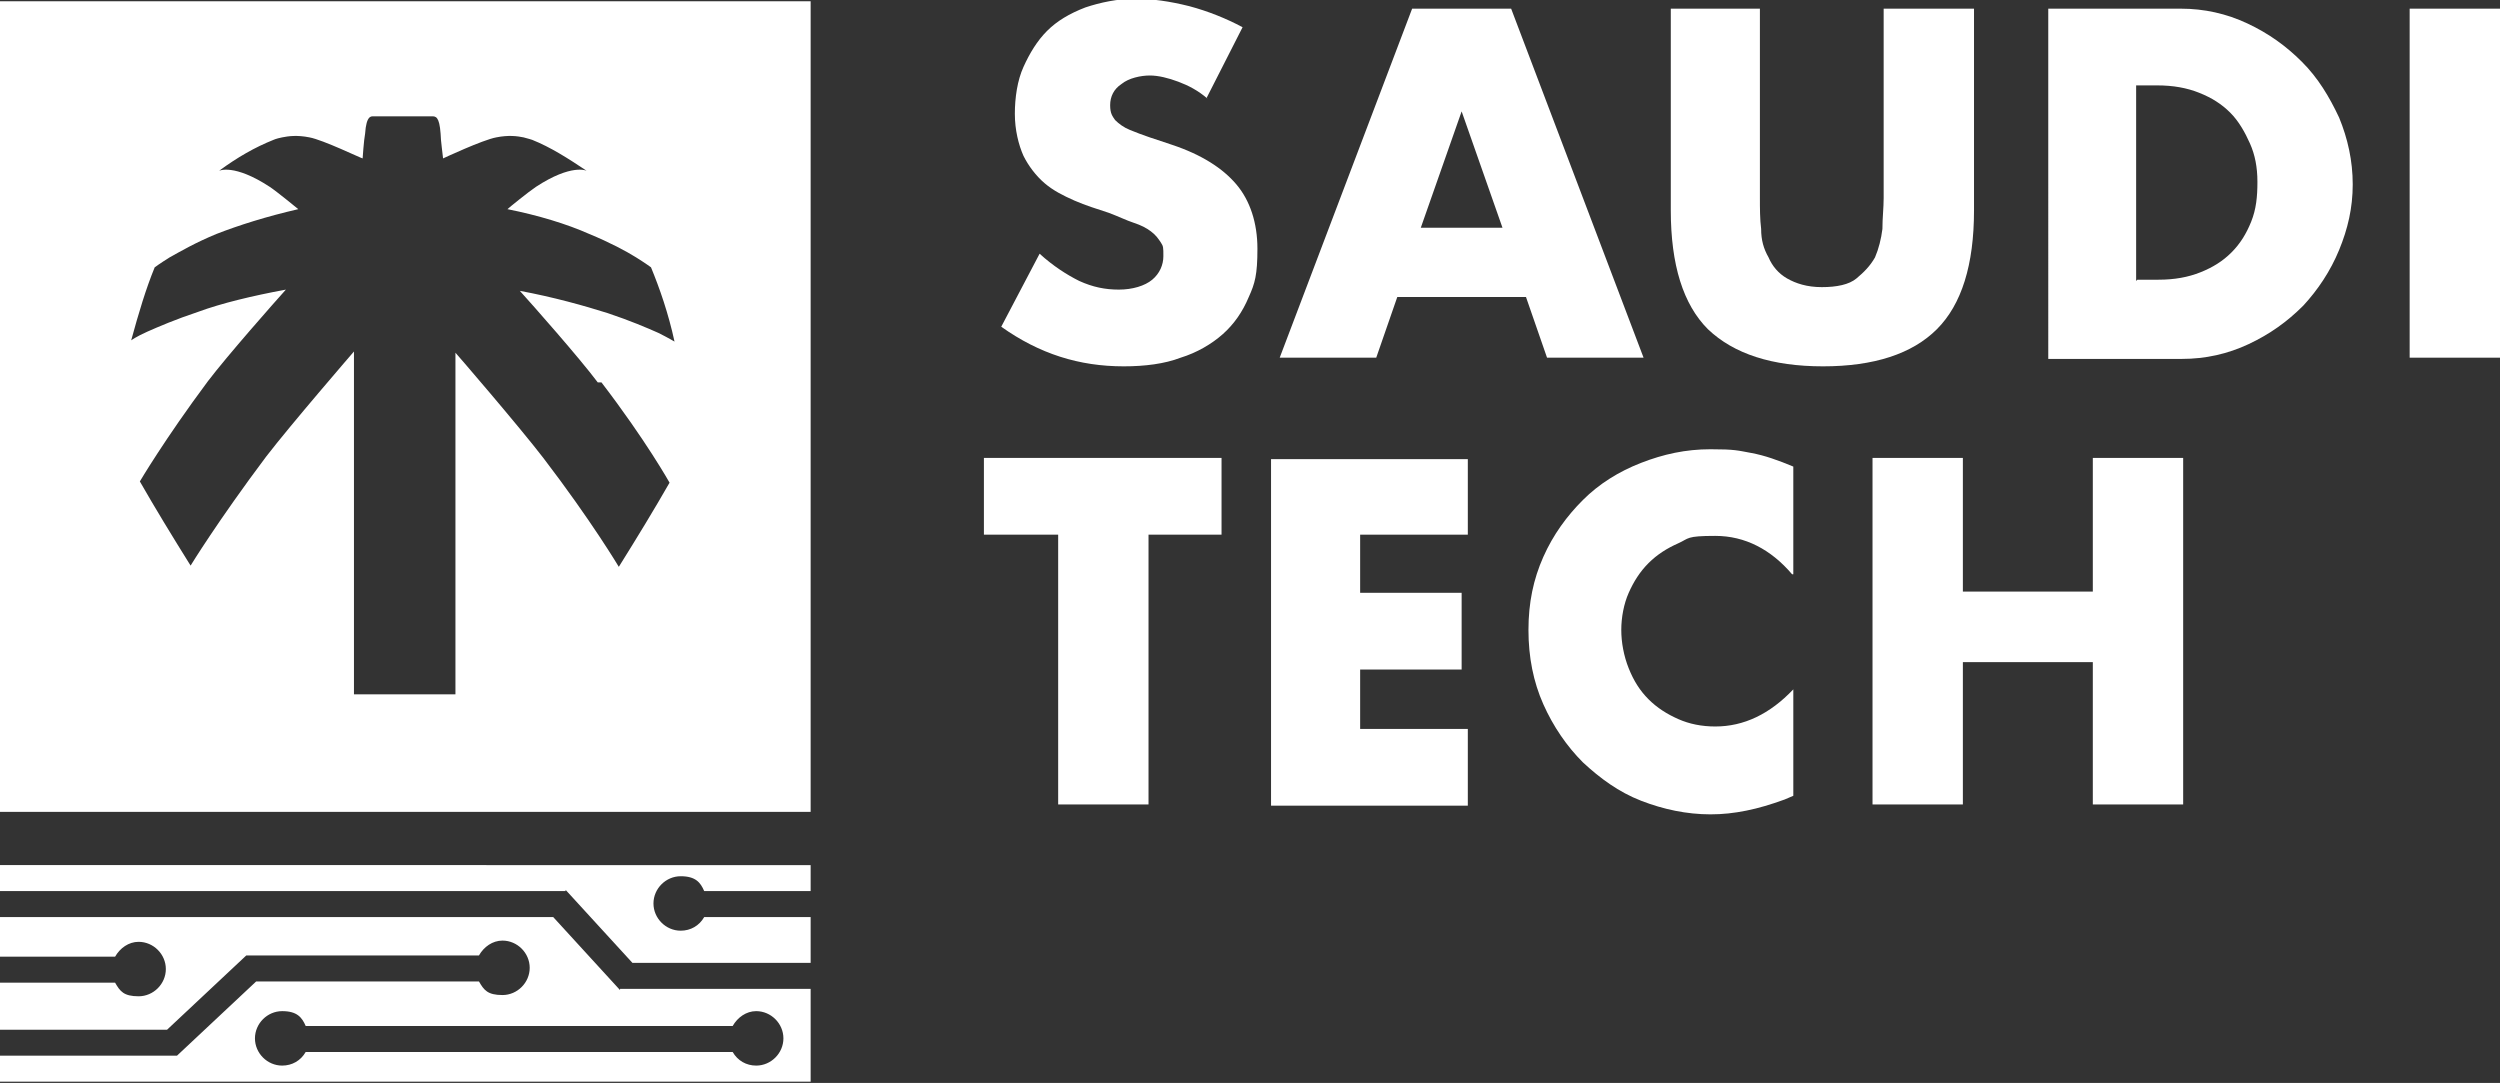
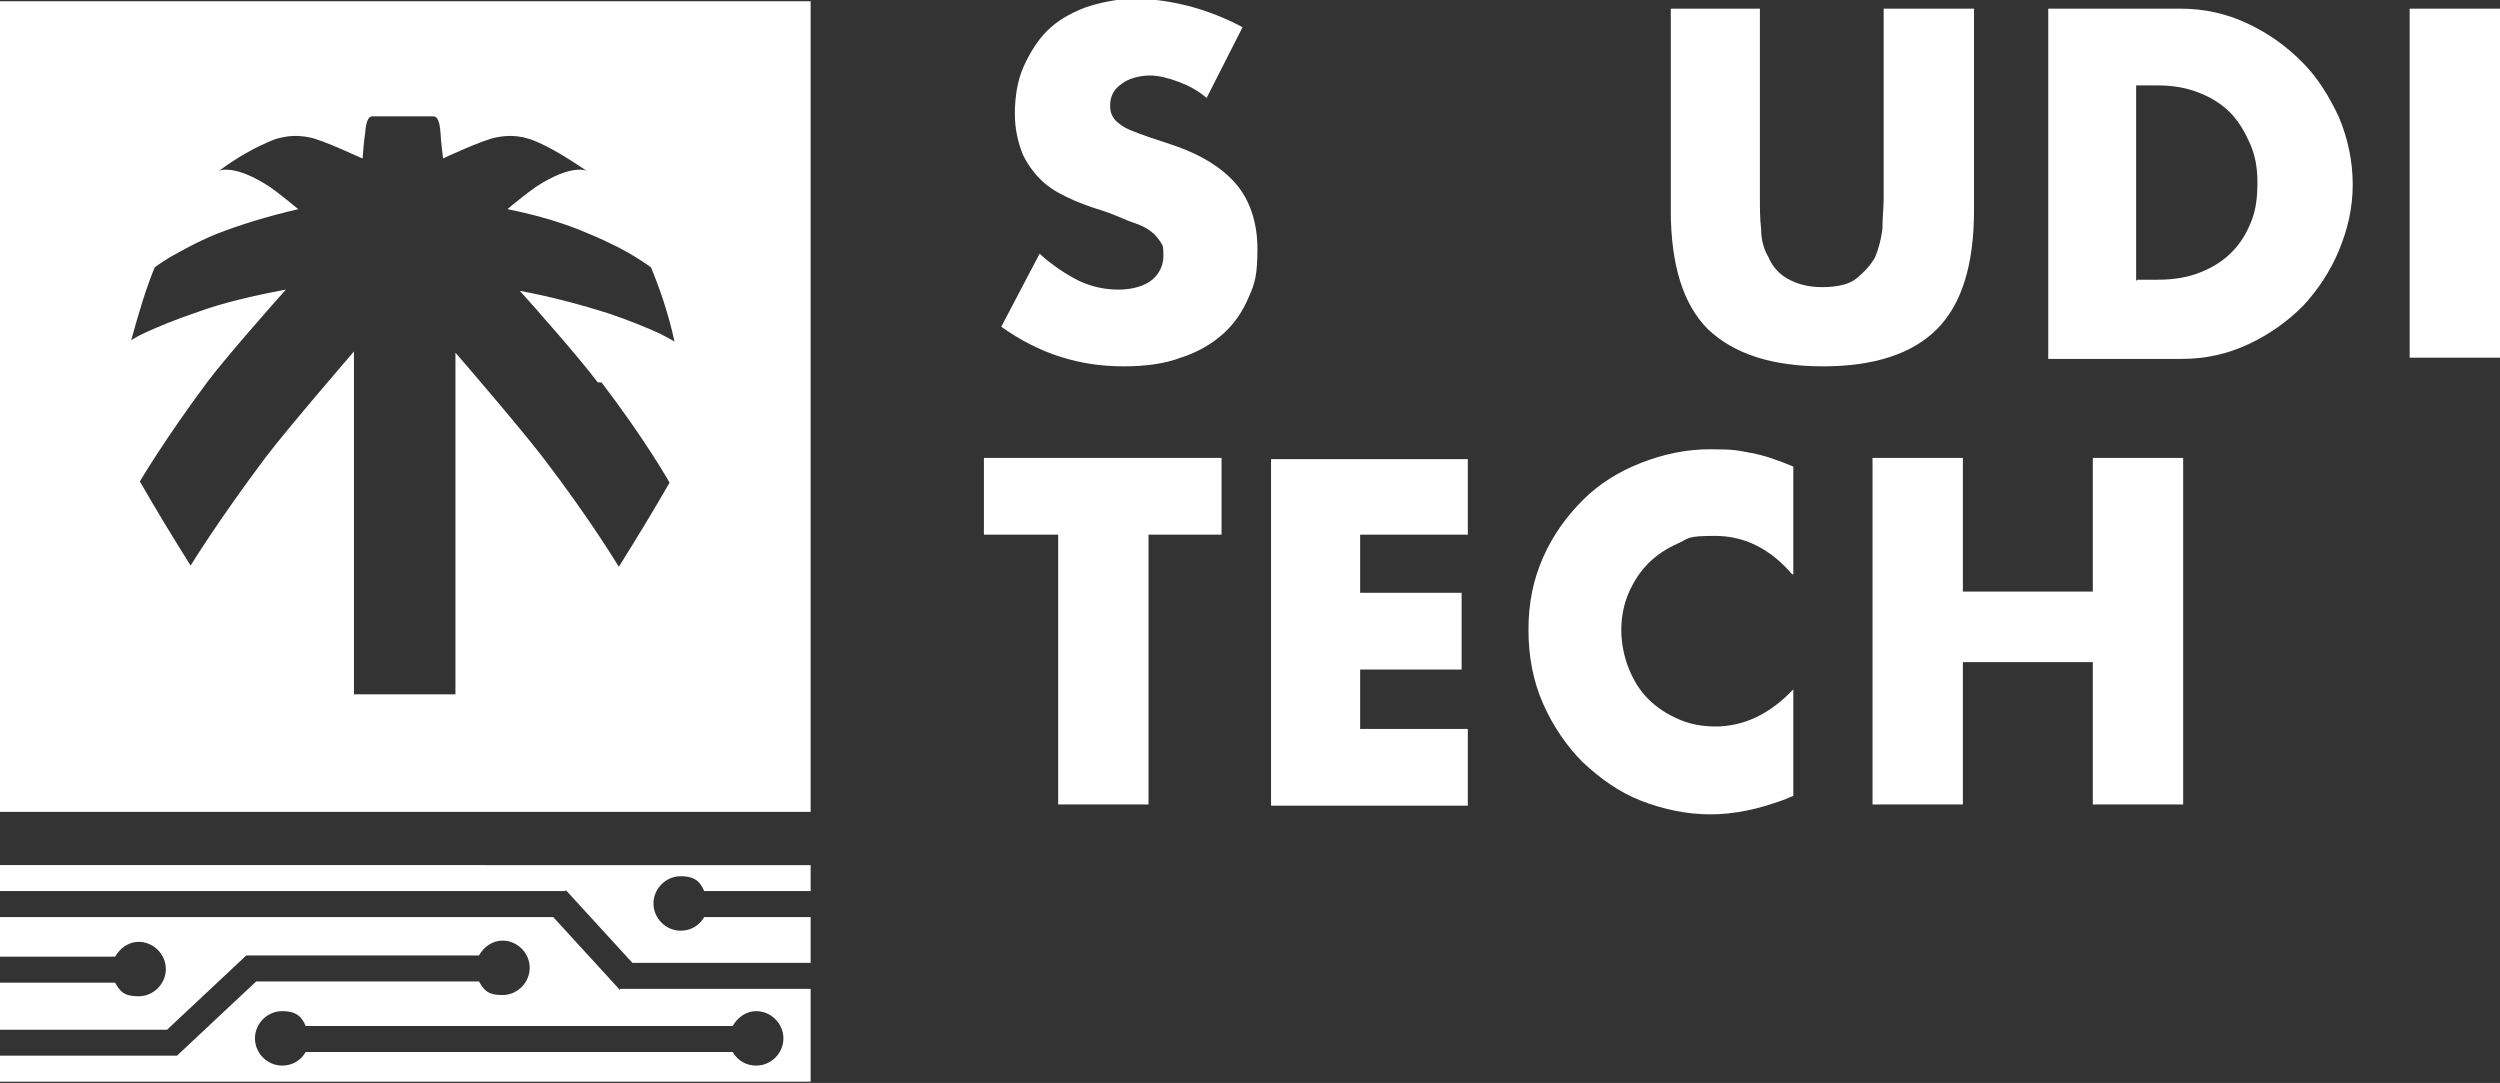
<svg xmlns="http://www.w3.org/2000/svg" version="1.1" viewBox="0 0 202 87.5">
  <rect x="0" y="0" width="202" height="87.5" fill="#333333" stroke="none" />
  <defs>
    <style>
      .cls-1 {
        fill: #fff;
      }
    </style>
  </defs>
  <g>
    <g id="Layer_2">
      <g id="Layer_1-2">
        <path class="cls-1" d="M97.6,8c-.8-.7-1.6-1.1-2.4-1.4s-1.6-.5-2.3-.5-1.7.2-2.3.7c-.6.4-.9,1-.9,1.7s.2.9.4,1.2c.3.3.7.6,1.2.8.5.2,1,.4,1.6.6s1.2.4,1.8.6c2.4.8,4.1,1.9,5.2,3.2,1.1,1.3,1.7,3.1,1.7,5.2s-.2,2.8-.7,3.9c-.5,1.2-1.2,2.2-2.1,3-.9.8-2.1,1.5-3.4,1.9-1.3.5-2.9.7-4.6.7-3.6,0-6.8-1-9.9-3.2l3.1-5.9c1.1,1,2.2,1.7,3.2,2.2,1.1.5,2.1.7,3.2.7s2.1-.3,2.7-.8c.6-.5.9-1.2.9-1.9s0-.8-.2-1.1c-.2-.3-.4-.6-.8-.9s-.8-.5-1.4-.7-1.2-.5-2-.8c-.9-.3-1.9-.6-2.8-1-.9-.4-1.7-.8-2.4-1.4-.7-.6-1.3-1.4-1.7-2.2-.4-.9-.7-2.1-.7-3.4s.2-2.7.7-3.8c.5-1.1,1.1-2.1,1.9-2.9.8-.8,1.8-1.4,3.1-1.9,1.2-.4,2.6-.7,4-.7s2.8.2,4.4.6c1.5.4,3,1,4.3,1.7l-2.9,5.7h0Z" />
-         <path class="cls-1" d="M123.4,24h-10.5l-1.7,4.9h-7.8L114.1.7h8l10.7,28.2h-7.8l-1.7-4.9h0ZM121.4,18.4l-3.3-9.4-3.3,9.4h6.6Z" />
        <path class="cls-1" d="M142.2.7v15.3c0,.8,0,1.7.1,2.5,0,.9.2,1.6.6,2.3.3.7.8,1.3,1.5,1.7s1.6.7,2.8.7,2.2-.2,2.8-.7,1.1-1,1.5-1.7c.3-.7.5-1.5.6-2.3,0-.9.1-1.7.1-2.5V.7h7.3v16.3c0,4.4-1,7.6-3,9.6-2,2-5.1,3-9.2,3s-7.2-1-9.3-3c-2-2-3-5.2-3-9.6V.7h7.3,0Z" />
        <path class="cls-1" d="M165.4.7h10.8c1.9,0,3.7.4,5.4,1.2s3.1,1.8,4.4,3.1c1.3,1.3,2.2,2.8,3,4.5.7,1.7,1.1,3.5,1.1,5.4s-.4,3.6-1.1,5.3c-.7,1.7-1.7,3.2-2.9,4.5-1.3,1.3-2.7,2.3-4.4,3.1-1.7.8-3.5,1.2-5.4,1.2h-10.8V.7ZM172.7,22.6h1.7c1.3,0,2.4-.2,3.4-.6s1.8-.9,2.5-1.6c.7-.7,1.2-1.5,1.6-2.5s.5-2,.5-3.2-.2-2.2-.6-3.1-.9-1.8-1.6-2.5c-.7-.7-1.5-1.2-2.5-1.6-1-.4-2.1-.6-3.4-.6h-1.7v15.8h0Z" />
        <rect class="cls-1" x="194.7" y=".7" width="7.3" height="28.2" />
-         <path class="cls-1" d="M92.8,43.2v21.8h-7.3v-21.8h-6v-6.2h19.2v6.2h-6,0Z" />
+         <path class="cls-1" d="M92.8,43.2v21.8h-7.3v-21.8h-6v-6.2h19.2v6.2h-6,0" />
        <path class="cls-1" d="M118.6,43.2h-8.7v4.7h8.2v6.2h-8.2v4.8h8.7v6.2h-15.9v-28h15.9s0,6.2,0,6.2Z" />
        <path class="cls-1" d="M144.8,46.4c-1.7-2-3.8-3.1-6.2-3.1s-2.1.2-3,.6-1.7.9-2.4,1.6c-.7.7-1.2,1.5-1.6,2.4-.4.9-.6,2-.6,3s.2,2.1.6,3.1.9,1.8,1.6,2.5c.7.7,1.5,1.2,2.4,1.6.9.4,1.9.6,3,.6,2.3,0,4.4-1,6.3-3v8.6l-.7.3c-1.1.4-2.1.7-3.1.9-1,.2-1.9.3-2.9.3-1.9,0-3.8-.4-5.6-1.1-1.8-.7-3.3-1.8-4.7-3.1-1.3-1.3-2.4-2.9-3.2-4.7-.8-1.8-1.2-3.8-1.2-6s.4-4.1,1.2-5.9,1.9-3.3,3.2-4.6c1.3-1.3,2.9-2.3,4.7-3,1.8-.7,3.6-1.1,5.6-1.1s2.2.1,3.3.3c1.1.2,2.2.6,3.4,1.1v8.7h0Z" />
        <path class="cls-1" d="M158.6,47.8h10.5v-10.8h7.3v28h-7.3v-11.5h-10.5v11.5h-7.3v-28h7.3v10.8Z" />
        <path class="cls-1" d="M0,.1v65.5h65.5V.1H0ZM48.6,30.9c3.6,4.7,5.5,8.1,5.5,8.1-1.2,2.1-2.6,4.4-4.1,6.8,0,0-2.2-3.7-6.1-8.8-2-2.6-7-8.4-7.1-8.5,0,.1,0,25.3,0,27.6h0s-8.2,0-8.2,0c0-2.4,0-27.5,0-27.7,0,0-5.1,5.9-7.1,8.5-3.9,5.2-6.1,8.8-6.1,8.8-1.5-2.4-2.9-4.7-4.1-6.8,0,0,2-3.4,5.5-8.1,1.6-2.1,5.4-6.4,6.3-7.4-2.7.5-5.2,1.1-7.1,1.8-1.8.6-3.2,1.2-4.1,1.6-.9.4-1.3.7-1.3.7.6-2.2,1.2-4.2,1.9-5.9,0,0,.4-.3,1.2-.8.9-.5,2.1-1.2,3.8-1.9,1.8-.7,4-1.4,6.6-2,0,0-1.7-1.4-2.3-1.8-2.9-1.9-4.1-1.3-4.1-1.3,1.5-1.1,2.9-1.9,4.4-2.5,0,0,.2-.1.7-.2.5-.1,1.2-.2,2.2,0,1.1.2,4.2,1.7,4.3,1.7,0,0,.1-1.5.2-2,.1-1.5.5-1.4.7-1.4h4.7c.3,0,.6,0,.7,1.4,0,.5.2,1.9.2,2,0,0,3.2-1.5,4.3-1.7,1-.2,1.7-.1,2.2,0,.4.1.7.2.7.2,1.5.6,2.9,1.5,4.4,2.5,0,0-1.2-.6-4.1,1.3-.6.4-2.2,1.7-2.3,1.8,2.5.5,4.8,1.2,6.6,2,1.7.7,3,1.4,3.8,1.9.8.5,1.2.8,1.2.8.7,1.7,1.4,3.7,1.9,6,0,0-.5-.3-1.3-.7-.9-.4-2.3-1-4.1-1.6-1.9-.6-4.4-1.3-7.1-1.8,1,1.1,4.8,5.4,6.3,7.4Z" />
        <path class="cls-1" d="M45.7,71.9l5.4,5.9h14.4v-3.7h-8.6c-.4.7-1.1,1.1-1.9,1.1-1.2,0-2.2-1-2.2-2.2s1-2.2,2.2-2.2,1.6.5,1.9,1.2h8.6v-2.1H0v2.1h45.7Z" />
        <path class="cls-1" d="M50.1,80l-5.4-5.9H0v3.2h9.3c.4-.7,1.1-1.2,1.9-1.2,1.2,0,2.2,1,2.2,2.2s-1,2.2-2.2,2.2-1.5-.4-1.9-1.1H0v3.8h13.5l6.4-6h18.8c.4-.7,1.1-1.2,1.9-1.2,1.2,0,2.2,1,2.2,2.2s-1,2.2-2.2,2.2-1.5-.4-1.9-1.1h-18l-6.4,6H0v2.1h65.5v-7.5h-15.4ZM61.1,86.1c-.8,0-1.5-.4-1.9-1.1H24.7c-.4.7-1.1,1.1-1.9,1.1-1.2,0-2.2-1-2.2-2.2s1-2.2,2.2-2.2,1.6.5,1.9,1.2h34.5c.4-.7,1.1-1.2,1.9-1.2,1.2,0,2.2,1,2.2,2.2s-1,2.2-2.2,2.2h0Z" />
      </g>
    </g>
  </g>
</svg>